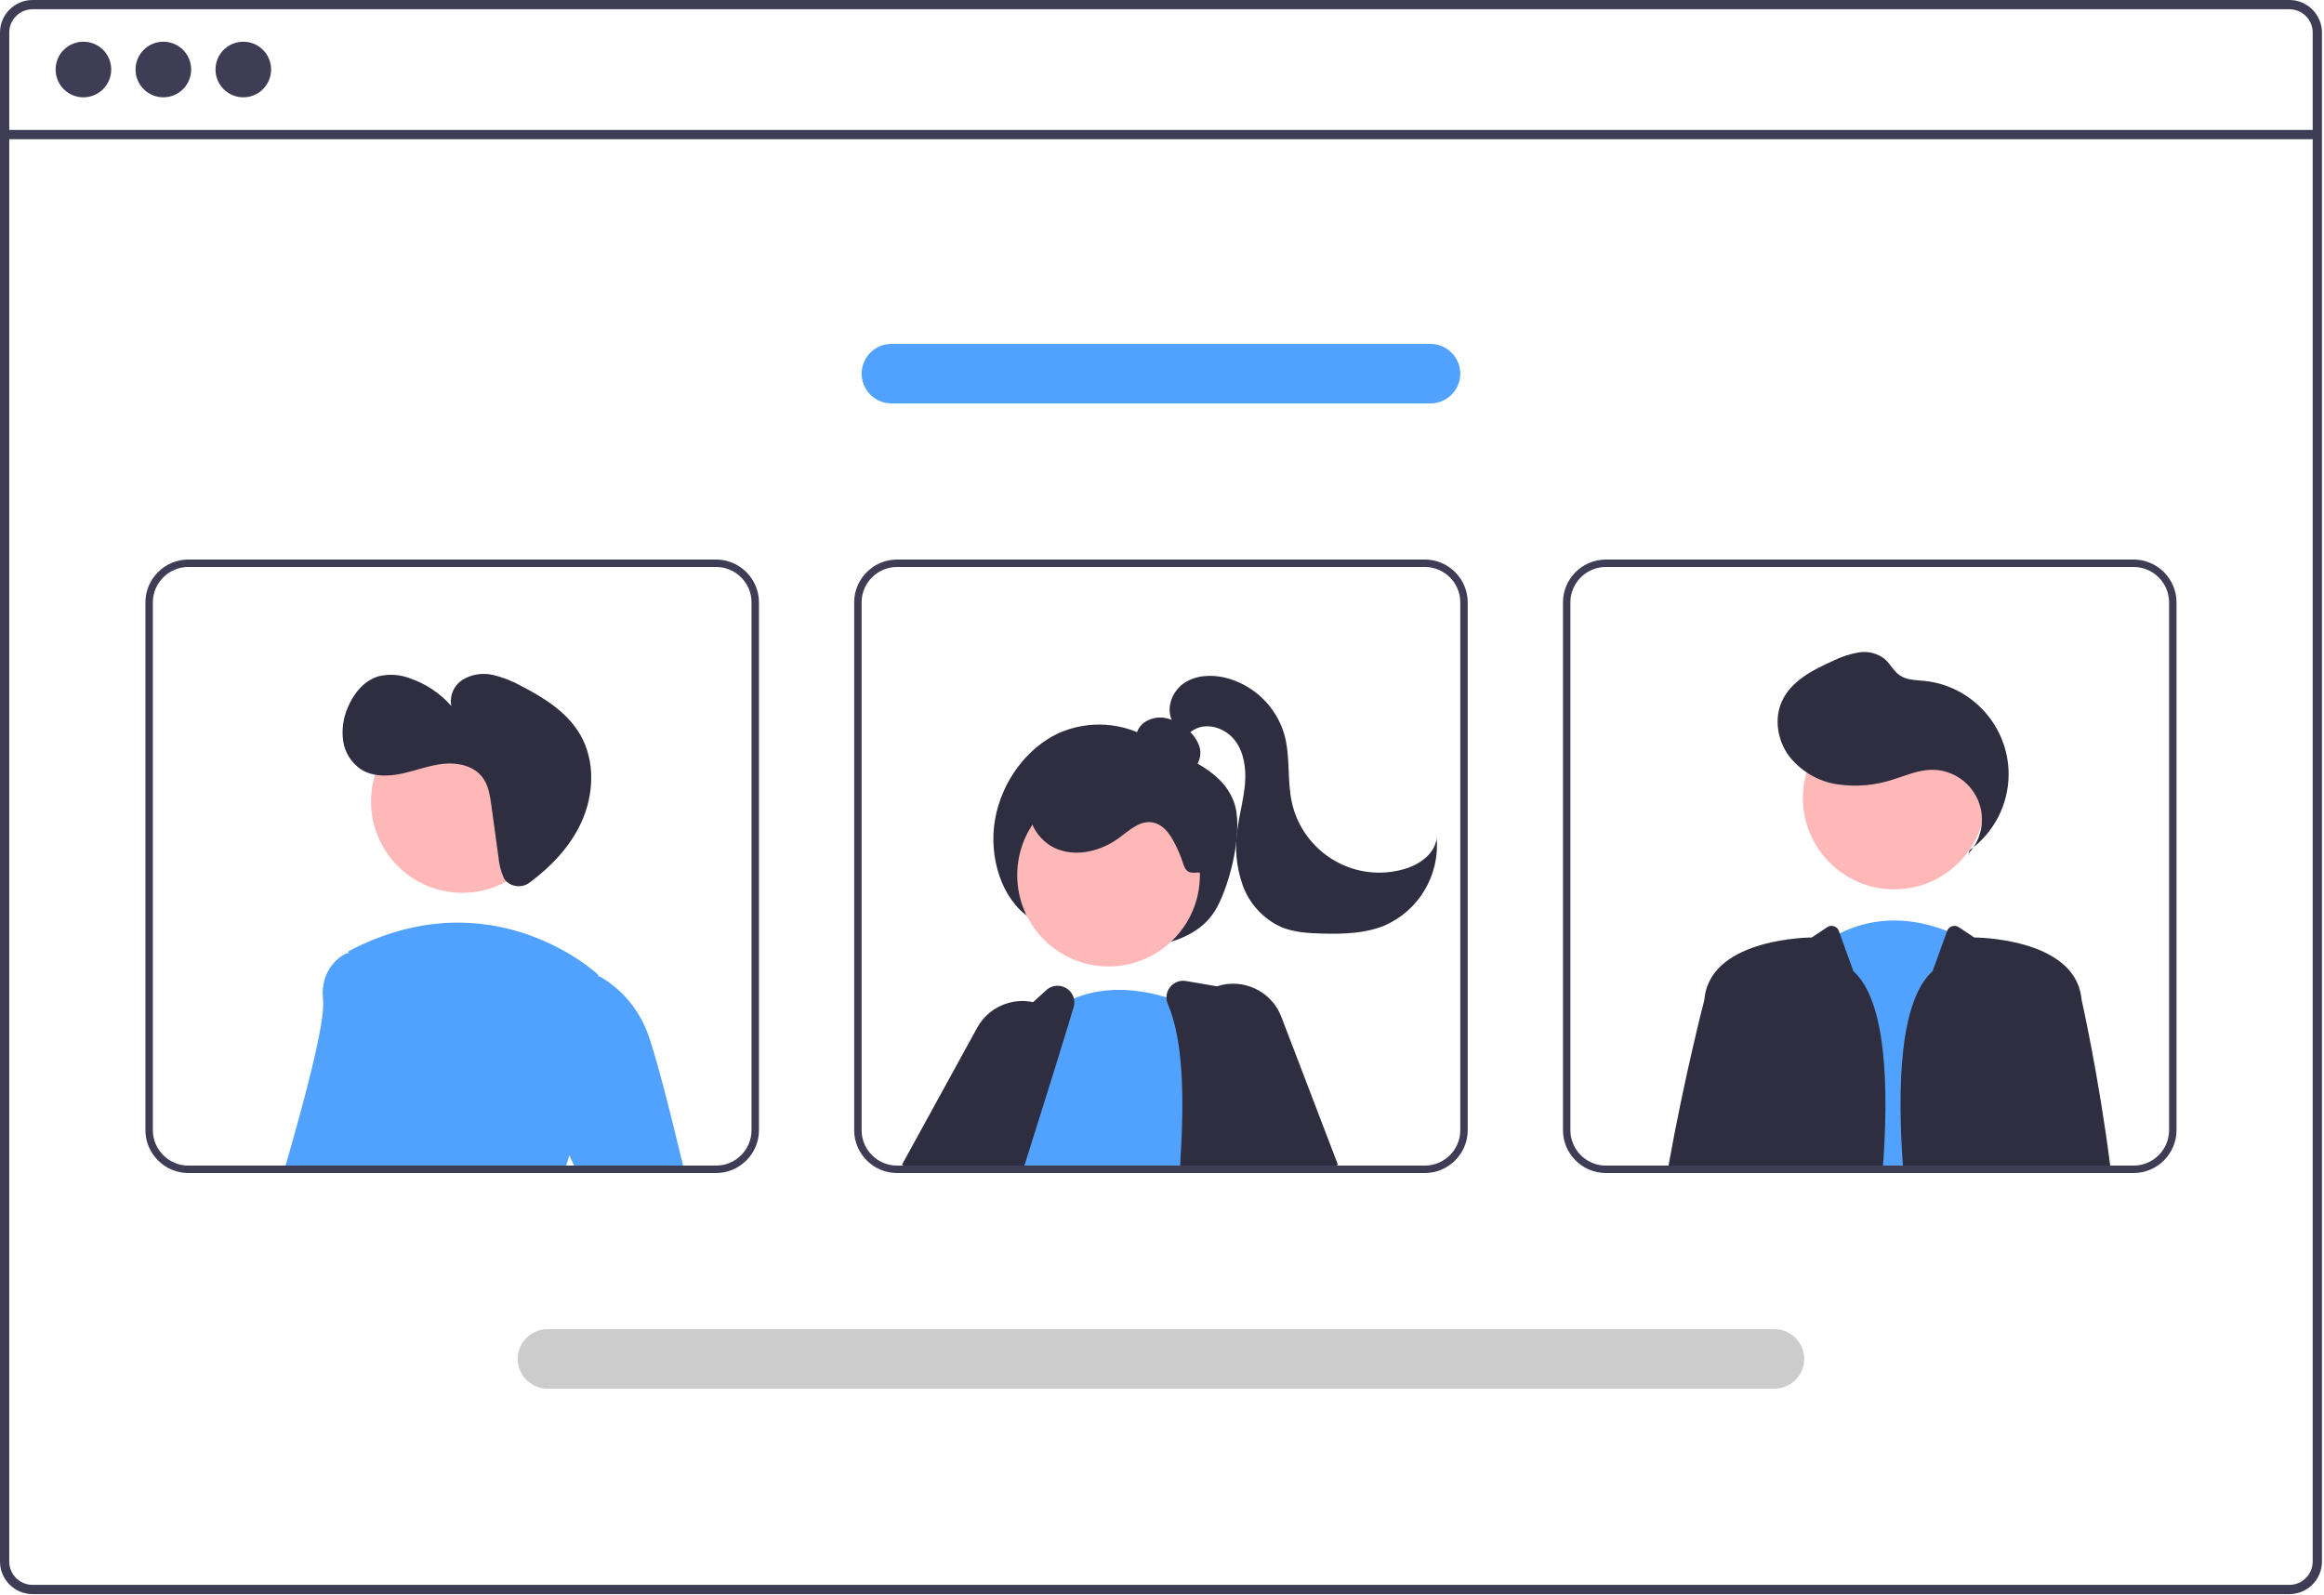
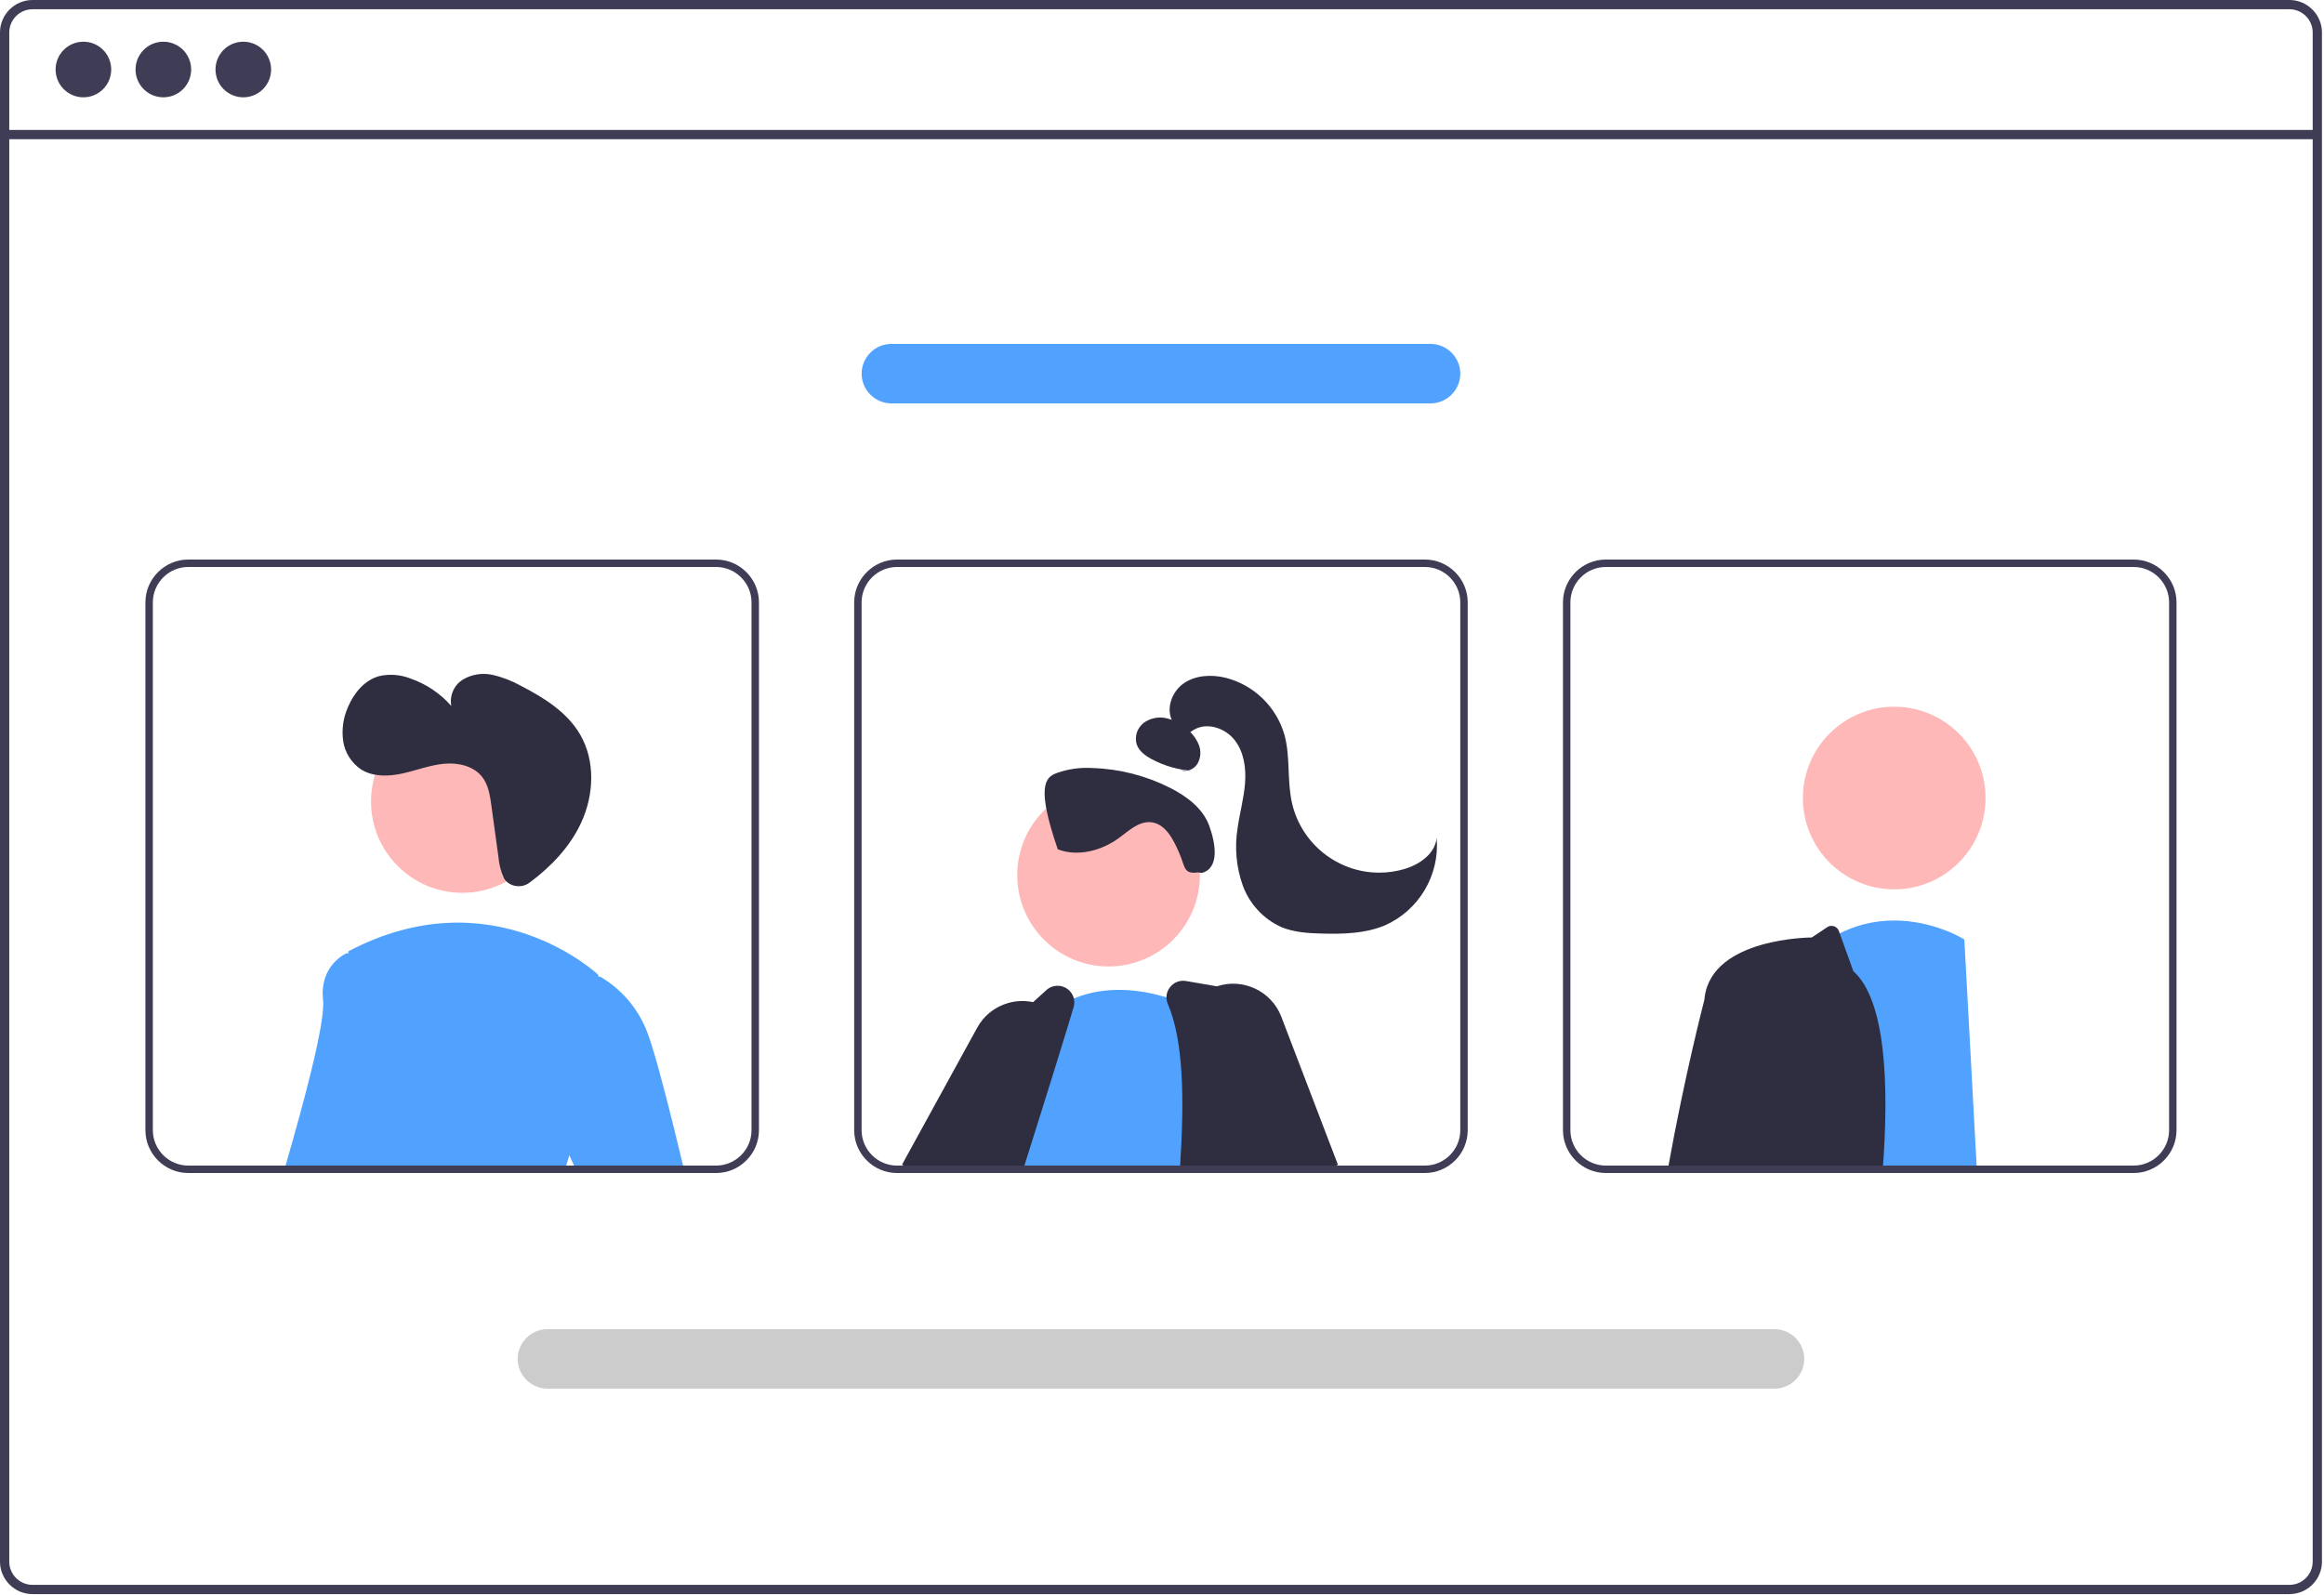
<svg xmlns="http://www.w3.org/2000/svg" width="100%" height="100%" viewBox="0 0 625 429" version="1.1" xml:space="preserve" style="fill-rule:evenodd;clip-rule:evenodd;stroke-linejoin:round;stroke-miterlimit:2;">
  <g transform="matrix(1,0,0,1,-287.775,-328.322)">
    <path d="M903.495,328.322L296.495,328.322C291.713,328.326 287.779,332.26 287.775,337.042L287.775,748.362C287.779,753.144 291.713,757.077 296.495,757.082L903.495,757.082C906.045,757.082 908.471,755.962 910.125,754.022C910.194,753.947 910.258,753.866 910.315,753.782C910.836,753.145 911.257,752.434 911.565,751.672C912.004,750.624 912.228,749.498 912.225,748.362L912.225,337.042C912.22,332.256 908.28,328.322 903.495,328.322ZM909.735,748.362C909.736,749.578 909.378,750.768 908.705,751.782C908.107,752.674 907.296,753.403 906.345,753.902C905.464,754.357 904.486,754.594 903.495,754.592L296.495,754.592C293.079,754.588 290.269,751.778 290.265,748.362L290.265,337.042C290.269,333.626 293.079,330.816 296.495,330.812L903.495,330.812C906.914,330.811 909.73,333.622 909.735,337.042L909.735,748.362Z" style="fill:rgb(63,61,86);fill-rule:nonzero;" />
  </g>
  <g transform="matrix(1,0,0,1,0,-185.404)">
    <rect x="1.243" y="220.353" width="621.957" height="2.493" style="fill:rgb(63,61,86);" />
  </g>
  <g transform="matrix(1,0,0,1,0,-185.404)">
    <circle cx="22.432" cy="204.1" r="7.478" style="fill:rgb(63,61,86);" />
  </g>
  <g transform="matrix(1,0,0,1,0,-185.404)">
    <circle cx="43.932" cy="204.1" r="7.478" style="fill:rgb(63,61,86);" />
  </g>
  <g transform="matrix(1,0,0,1,0,-185.404)">
    <circle cx="65.433" cy="204.1" r="7.478" style="fill:rgb(63,61,86);" />
  </g>
  <g transform="matrix(1,0,0,1,-287.775,-328.322)">
-     <path d="M564.752,575.192C557.273,570.323 553.553,559.008 555.385,548.66C557.218,538.312 564.12,529.4 572.393,525.556C580.56,521.875 590.056,522.55 597.621,527.349C605.208,531.988 615.938,534.53 619.541,543.812C622.31,550.945 618.798,565.429 615.072,572.357C611.851,578.345 605.73,581.085 599.98,582.275C587.116,584.898 573.726,581.809 563.311,573.814L564.752,575.192Z" style="fill:rgb(47,46,65);fill-rule:nonzero;" />
-   </g>
+     </g>
  <g transform="matrix(1,0,0,1,0,-185.404)">
-     <path d="M273.076,487.234L267.096,497.544L266.306,498.904L265.156,500.904L247.526,500.904L248.716,498.904L251.796,493.714L258.976,481.594L267.106,484.844L273.076,487.234Z" style="fill:rgb(255,184,184);fill-rule:nonzero;" />
-   </g>
+     </g>
  <g transform="matrix(1,0,0,1,-287.775,-328.322)">
    <path d="M533.981,643.822L530.761,641.822L530.361,641.572L550.571,604.742C552.326,601.523 555.299,599.138 558.821,598.122C561.023,597.466 563.357,597.38 565.601,597.872C566.911,598.148 568.172,598.62 569.341,599.272C569.823,599.536 570.287,599.83 570.731,600.152C572.44,601.35 573.845,602.933 574.831,604.772C577.219,609.15 577.058,614.495 574.411,618.722L566.621,631.172L559.961,641.822L558.711,643.822L533.981,643.822Z" style="fill:rgb(47,46,65);fill-rule:nonzero;" />
  </g>
  <g transform="matrix(1,0,0,1,0,-185.404)">
    <circle cx="298.13" cy="420.784" r="24.561" style="fill:rgb(255,184,184);" />
  </g>
  <g transform="matrix(1,0,0,1,-287.775,-328.322)">
    <path d="M610.561,643.822L555.351,643.822L555.601,643.112C555.461,642.682 555.331,642.252 555.211,641.822C555.081,641.372 554.971,640.912 554.871,640.462C553.974,636.276 553.978,631.946 554.881,627.762C557.931,612.782 570.101,600.612 570.101,600.612C570.311,600.452 570.521,600.302 570.731,600.152C572.542,598.826 574.506,597.725 576.581,596.872C585.621,593.122 595.101,594.632 601.471,596.572C603.689,597.243 605.858,598.068 607.961,599.042C608.701,599.392 609.101,599.612 609.101,599.612L609.731,618.822L610.491,641.822L610.561,643.822Z" style="fill:rgb(81,162,255);fill-rule:nonzero;" />
  </g>
  <g transform="matrix(1,0,0,1,-287.775,-328.322)">
    <path d="M636.101,641.822L631.881,620.362L627.621,598.722C627.259,596.897 625.804,595.474 623.971,595.152L615.051,593.612L606.751,592.182C605.122,591.888 603.458,592.525 602.441,593.832C601.818,594.609 601.475,595.575 601.471,596.572C601.471,597.188 601.597,597.797 601.841,598.362C606.171,608.462 606.251,624.452 605.151,641.822C605.101,642.482 605.061,643.152 605.011,643.822L636.501,643.822L636.101,641.822Z" style="fill:rgb(47,46,65);fill-rule:nonzero;" />
  </g>
  <g transform="matrix(1,0,0,1,-287.775,-328.322)">
    <path d="M576.581,596.872C576.076,594.868 574.259,593.453 572.192,593.453C571.194,593.453 570.223,593.783 569.431,594.392L565.601,597.872L549.921,612.152C549.433,612.59 549.05,613.134 548.801,613.742C547.031,617.972 543.581,626.322 539.571,636.632C538.921,638.312 538.251,640.042 537.561,641.822C537.321,642.482 537.061,643.152 536.801,643.822L562.641,643.822C562.851,643.152 563.061,642.482 563.271,641.822C564.421,638.192 565.541,634.632 566.621,631.172C569.781,621.122 572.631,611.992 574.831,604.772C575.441,602.772 575.998,600.925 576.501,599.232C576.736,598.466 576.764,597.652 576.581,596.872Z" style="fill:rgb(47,46,65);fill-rule:nonzero;" />
  </g>
  <g transform="matrix(1,0,0,1,0,-185.404)">
    <path d="M339.296,500.904L355.796,500.904L355.566,500.344L354.956,498.904L345.546,476.574L344.106,477.444L332.546,484.434L338.476,498.904L339.296,500.904Z" style="fill:rgb(255,184,184);fill-rule:nonzero;" />
  </g>
  <g transform="matrix(1,0,0,1,-287.775,-328.322)">
    <path d="M632.361,601.782C629.732,594.899 622.036,591.267 615.051,593.612C614.619,593.755 614.195,593.922 613.781,594.112C611.412,595.169 609.393,596.879 607.961,599.042C607.377,599.906 606.897,600.835 606.531,601.812C605.221,605.234 605.333,609.042 606.841,612.382L609.731,618.822L620.071,641.822L620.971,643.822L641.901,643.822L643.341,643.262L647.081,641.822L647.601,641.622L632.361,601.782Z" style="fill:rgb(47,46,65);fill-rule:nonzero;" />
  </g>
  <g transform="matrix(1,0,0,1,-287.775,-328.322)">
    <path d="M605.195,535.494C606.95,536.02 608.854,535.297 609.818,533.74C610.719,532.171 610.845,530.269 610.156,528.596C609.459,526.947 608.36,525.498 606.96,524.382C605.371,522.943 603.435,521.941 601.343,521.473C599.229,521.019 597.019,521.505 595.29,522.804C593.577,524.159 592.853,526.429 593.464,528.526C594.1,530.371 595.823,531.606 597.543,532.527C600.956,534.349 604.72,535.419 608.581,535.665L605.195,535.494Z" style="fill:rgb(47,46,65);fill-rule:nonzero;" />
  </g>
  <g transform="matrix(1,0,0,1,-287.775,-328.322)">
-     <path d="M609.973,562.969C606.025,563.513 606.532,561.503 604.95,557.844C603.369,554.185 601.252,549.842 597.283,549.471C594.031,549.168 591.351,551.768 588.716,553.699C584.02,557.14 577.691,558.824 572.247,556.76C566.803,554.695 563.02,548.207 565.085,542.764C566.385,539.727 568.887,537.361 571.992,536.235C575.075,535.138 578.349,534.684 581.614,534.898C588.876,535.13 595.999,536.953 602.478,540.239C606.951,542.511 611.304,545.762 613.001,550.483C614.697,555.204 615.814,561.838 610.963,563.115L609.973,562.969Z" style="fill:rgb(47,46,65);fill-rule:nonzero;" />
+     <path d="M609.973,562.969C606.025,563.513 606.532,561.503 604.95,557.844C603.369,554.185 601.252,549.842 597.283,549.471C594.031,549.168 591.351,551.768 588.716,553.699C584.02,557.14 577.691,558.824 572.247,556.76C566.385,539.727 568.887,537.361 571.992,536.235C575.075,535.138 578.349,534.684 581.614,534.898C588.876,535.13 595.999,536.953 602.478,540.239C606.951,542.511 611.304,545.762 613.001,550.483C614.697,555.204 615.814,561.838 610.963,563.115L609.973,562.969Z" style="fill:rgb(47,46,65);fill-rule:nonzero;" />
  </g>
  <g transform="matrix(1,0,0,1,-287.775,-328.322)">
    <path d="M603.177,522.509C601.225,519.112 602.836,514.45 606.03,512.18C609.223,509.91 613.507,509.688 617.318,510.598C624.979,512.528 631.05,518.413 633.218,526.009C634.835,531.951 633.874,538.332 635.244,544.335C637.731,555.236 647.508,563.035 658.69,563.035C660.983,563.035 663.265,562.707 665.466,562.06C669.568,560.856 673.737,557.927 674.14,553.671C675.008,563.666 669.39,573.166 660.212,577.22C654.927,579.425 649.032,579.568 643.307,579.421C639.577,579.326 635.761,579.101 632.319,577.658C627.511,575.465 623.784,571.424 621.986,566.454C620.234,561.507 619.761,556.197 620.611,551.019C621.174,546.991 622.294,543.042 622.608,538.987C622.921,534.931 622.326,530.601 619.826,527.393C617.326,524.184 612.551,522.546 608.996,524.523C607.567,525.318 606.415,526.616 604.863,527.128C603.311,527.641 601.111,526.74 601.252,525.111L603.177,522.509Z" style="fill:rgb(47,46,65);fill-rule:nonzero;" />
  </g>
  <g transform="matrix(1,0,0,1,-287.775,-328.322)">
    <path d="M770.781,643.822L770.971,641.822L776.611,583.142C778.46,581.694 780.446,580.432 782.541,579.372C794.151,573.522 805.351,576.322 811.411,578.742C813.017,579.371 814.569,580.13 816.051,581.012L819.351,641.822L819.461,643.822L770.781,643.822Z" style="fill:rgb(81,162,255);fill-rule:nonzero;" />
  </g>
  <g transform="matrix(1,0,0,1,0,-185.404)">
    <circle cx="509.419" cy="400.045" r="24.561" style="fill:rgb(255,184,184);" />
  </g>
  <g transform="matrix(1,0,0,1,-287.775,-328.322)">
-     <path d="M817.122,557.94C819.478,555.456 820.793,552.161 820.793,548.737C820.793,541.403 814.758,535.368 807.423,535.368C807.275,535.368 807.126,535.37 806.977,535.375C803.581,535.489 800.38,536.879 797.139,537.899C792.227,539.57 786.986,540.042 781.854,539.275C776.693,538.474 772.032,535.722 768.838,531.59C765.799,527.413 764.851,521.62 766.998,516.922C769.476,511.499 775.266,508.511 780.712,506.082C782.908,504.983 785.254,504.212 787.674,503.795C790.124,503.388 792.636,504.021 794.6,505.541C796.131,506.857 797.028,508.836 798.693,509.976C800.568,511.261 803.003,511.227 805.264,511.453C818.082,512.736 827.958,523.65 827.958,536.532C827.958,544.636 824.05,552.261 817.472,556.993L817.122,557.94Z" style="fill:rgb(47,46,65);fill-rule:nonzero;" />
-   </g>
+     </g>
  <g transform="matrix(1,0,0,1,-287.775,-328.322)">
    <path d="M786.201,589.532L782.541,579.372L782.313,578.739C782.013,577.906 781.218,577.348 780.334,577.348C779.918,577.348 779.512,577.471 779.166,577.702L775.011,580.472C775.011,580.472 748.361,580.472 746.221,596.462C746.191,596.712 746.151,596.992 746.121,597.292C746.12,597.306 746.116,597.319 746.111,597.332C745.841,598.382 740.811,617.822 736.491,641.822C736.371,642.482 736.251,643.152 736.131,643.822L794.041,643.822L794.041,643.822C795.926,619.713 794.871,597.297 786.201,589.532Z" style="fill:rgb(47,46,65);fill-rule:nonzero;" />
  </g>
  <g transform="matrix(1,0,0,1,-287.775,-328.322)">
-     <path d="M855.281,641.822C852.121,617.202 847.601,597.292 847.601,597.292C847.561,596.992 847.521,596.712 847.491,596.462C845.361,580.472 818.711,580.472 818.711,580.472L814.558,577.703C814.213,577.473 813.807,577.35 813.391,577.35C812.506,577.35 811.711,577.909 811.411,578.742L807.521,589.532C798.851,597.297 797.797,619.712 799.681,643.821L799.681,643.822L855.531,643.822C855.451,643.152 855.361,642.482 855.281,641.822Z" style="fill:rgb(47,46,65);fill-rule:nonzero;" />
-   </g>
+     </g>
  <g transform="matrix(1,0,0,1,-287.775,-328.322)">
    <path d="M386.201,585.762L380.261,641.822L380.051,643.822L363.981,643.822C364.171,643.172 364.361,642.502 364.561,641.822C369.121,626.182 375.331,603.352 374.661,597.302C373.611,587.862 380.961,584.712 380.961,584.712L381.421,584.802L386.201,585.762Z" style="fill:rgb(81,162,255);fill-rule:nonzero;" />
  </g>
  <g transform="matrix(1,0,0,1,0,-185.404)">
    <circle cx="124.343" cy="400.979" r="24.561" style="fill:rgb(255,184,184);" />
  </g>
  <g transform="matrix(1,0,0,1,-287.775,-328.322)">
    <path d="M443.911,631.922C442.672,634.205 441.658,636.603 440.881,639.082C440.591,639.962 440.311,640.882 440.051,641.822C439.861,642.472 439.691,643.142 439.521,643.822L374.741,643.822C374.831,643.162 374.911,642.492 375.001,641.822C378.311,615.672 380.991,589.132 381.421,584.802C381.461,584.392 381.481,584.182 381.481,584.182C420.301,563.722 448.631,590.482 448.631,590.482C448.631,590.482 448.671,590.672 448.731,591.042C449.351,594.782 452.511,616.622 443.911,631.922Z" style="fill:rgb(81,162,255);fill-rule:nonzero;" />
  </g>
  <g transform="matrix(1,0,0,1,-287.775,-328.322)">
    <path d="M440.881,639.082L436.561,629.822L437.611,593.102L448.731,591.042L449.121,590.972C454.868,594.312 459.317,599.502 461.741,605.692C463.901,611.092 468.011,627.332 471.481,641.822C471.641,642.492 471.801,643.162 471.961,643.822L443.091,643.822L442.161,641.822L440.881,639.082Z" style="fill:rgb(81,162,255);fill-rule:nonzero;" />
  </g>
  <g transform="matrix(1,0,0,1,-287.775,-328.322)">
    <path d="M480.391,478.822L338.371,478.822C332.071,478.829 326.889,484.011 326.881,490.312L326.881,632.332C326.889,638.632 332.071,643.814 338.371,643.822L480.391,643.822C486.693,643.818 491.877,638.633 491.881,632.332L491.881,490.312C491.877,484.01 486.693,478.826 480.391,478.822ZM489.881,632.332C489.877,637.536 485.596,641.817 480.391,641.822L338.371,641.822C333.168,641.814 328.889,637.535 328.881,632.332L328.881,490.312C328.889,485.109 333.168,480.83 338.371,480.822L480.391,480.822C485.596,480.826 489.877,485.108 489.881,490.312L489.881,632.332ZM380.261,641.822L380.051,643.822L439.521,643.822C439.691,643.142 439.861,642.472 440.051,641.822L380.261,641.822Z" style="fill:rgb(63,61,86);fill-rule:nonzero;" />
  </g>
  <g transform="matrix(1,0,0,1,-287.775,-328.322)">
    <path d="M671.001,478.822L528.981,478.822C522.681,478.829 517.499,484.011 517.491,490.312L517.491,632.332C517.499,638.632 522.681,643.814 528.981,643.822L671.001,643.822C677.303,643.818 682.487,638.633 682.491,632.332L682.491,490.312C682.487,484.01 677.303,478.826 671.001,478.822ZM680.491,632.332C680.487,637.536 676.206,641.817 671.001,641.822L528.981,641.822C523.778,641.814 519.499,637.535 519.491,632.332L519.491,490.312C519.499,485.109 523.778,480.83 528.981,480.822L671.001,480.822C676.206,480.826 680.487,485.108 680.491,490.312L680.491,632.332ZM555.211,641.822C555.331,642.252 555.461,642.682 555.601,643.112L555.351,643.822L605.011,643.822C605.061,643.152 605.101,642.482 605.151,641.822L555.211,641.822Z" style="fill:rgb(63,61,86);fill-rule:nonzero;" />
  </g>
  <g transform="matrix(1,0,0,1,-287.775,-328.322)">
    <path d="M861.621,478.822L719.601,478.822C713.3,478.826 708.115,484.01 708.111,490.312L708.111,632.332C708.115,638.634 713.3,643.818 719.601,643.822L861.621,643.822C867.922,643.814 873.104,638.632 873.111,632.332L873.111,490.312C873.104,484.012 867.922,478.83 861.621,478.822ZM871.111,632.332C871.103,637.535 866.824,641.814 861.621,641.822L719.601,641.822C714.397,641.818 710.116,637.536 710.111,632.332L710.111,490.312C710.116,485.107 714.397,480.826 719.601,480.822L861.621,480.822C866.824,480.83 871.103,485.109 871.111,490.312L871.111,632.332ZM794.191,641.822C794.141,642.482 794.091,643.152 794.041,643.822L837.131,643.822C837.211,643.162 837.301,642.492 837.381,641.822L794.191,641.822Z" style="fill:rgb(63,61,86);fill-rule:nonzero;" />
  </g>
  <g transform="matrix(1,0,0,1,-287.775,-328.322)">
    <path d="M764.996,701.822L434.996,701.822C430.607,701.822 426.996,698.211 426.996,693.822C426.996,689.433 430.607,685.822 434.996,685.822L764.996,685.822C769.385,685.822 772.996,689.433 772.996,693.822C772.996,698.211 769.385,701.822 764.996,701.822Z" style="fill:rgb(204,204,204);fill-rule:nonzero;" />
  </g>
  <g transform="matrix(1,0,0,1,-287.775,-328.322)">
    <path d="M672.496,436.822L527.496,436.822C523.107,436.822 519.496,433.211 519.496,428.822C519.496,424.433 523.107,420.822 527.496,420.822L672.496,420.822C676.885,420.822 680.496,424.433 680.496,428.822C680.496,433.211 676.885,436.822 672.496,436.822Z" style="fill:rgb(81,162,255);fill-rule:nonzero;" />
  </g>
  <g transform="matrix(1,0,0,1,-287.775,-328.322)">
    <path d="M423.866,565.296C425.577,566.984 428.299,567.158 430.212,565.702C436,561.411 441.082,556.07 444.089,549.556C447.536,542.091 447.92,532.93 443.765,525.835C440.253,519.838 434.051,515.967 427.869,512.789C425.469,511.435 422.884,510.438 420.195,509.832C417.479,509.232 414.634,509.692 412.244,511.115C409.855,512.612 408.621,515.435 409.143,518.206C406.174,514.818 402.371,512.265 398.111,510.8C395.429,509.751 392.491,509.538 389.686,510.189C385.764,511.302 382.9,514.787 381.334,518.551C380.067,521.415 379.629,524.577 380.071,527.676C380.541,530.794 382.312,533.571 384.942,535.311C388.185,537.317 392.322,537.173 396.047,536.353C399.771,535.533 403.377,534.107 407.173,533.747C410.97,533.386 415.198,534.333 417.508,537.367C419.135,539.504 419.553,542.295 419.918,544.956L421.818,558.795C421.974,560.797 422.485,562.755 423.328,564.578C423.474,564.84 423.655,565.082 423.866,565.296Z" style="fill:rgb(47,46,65);fill-rule:nonzero;" />
  </g>
</svg>